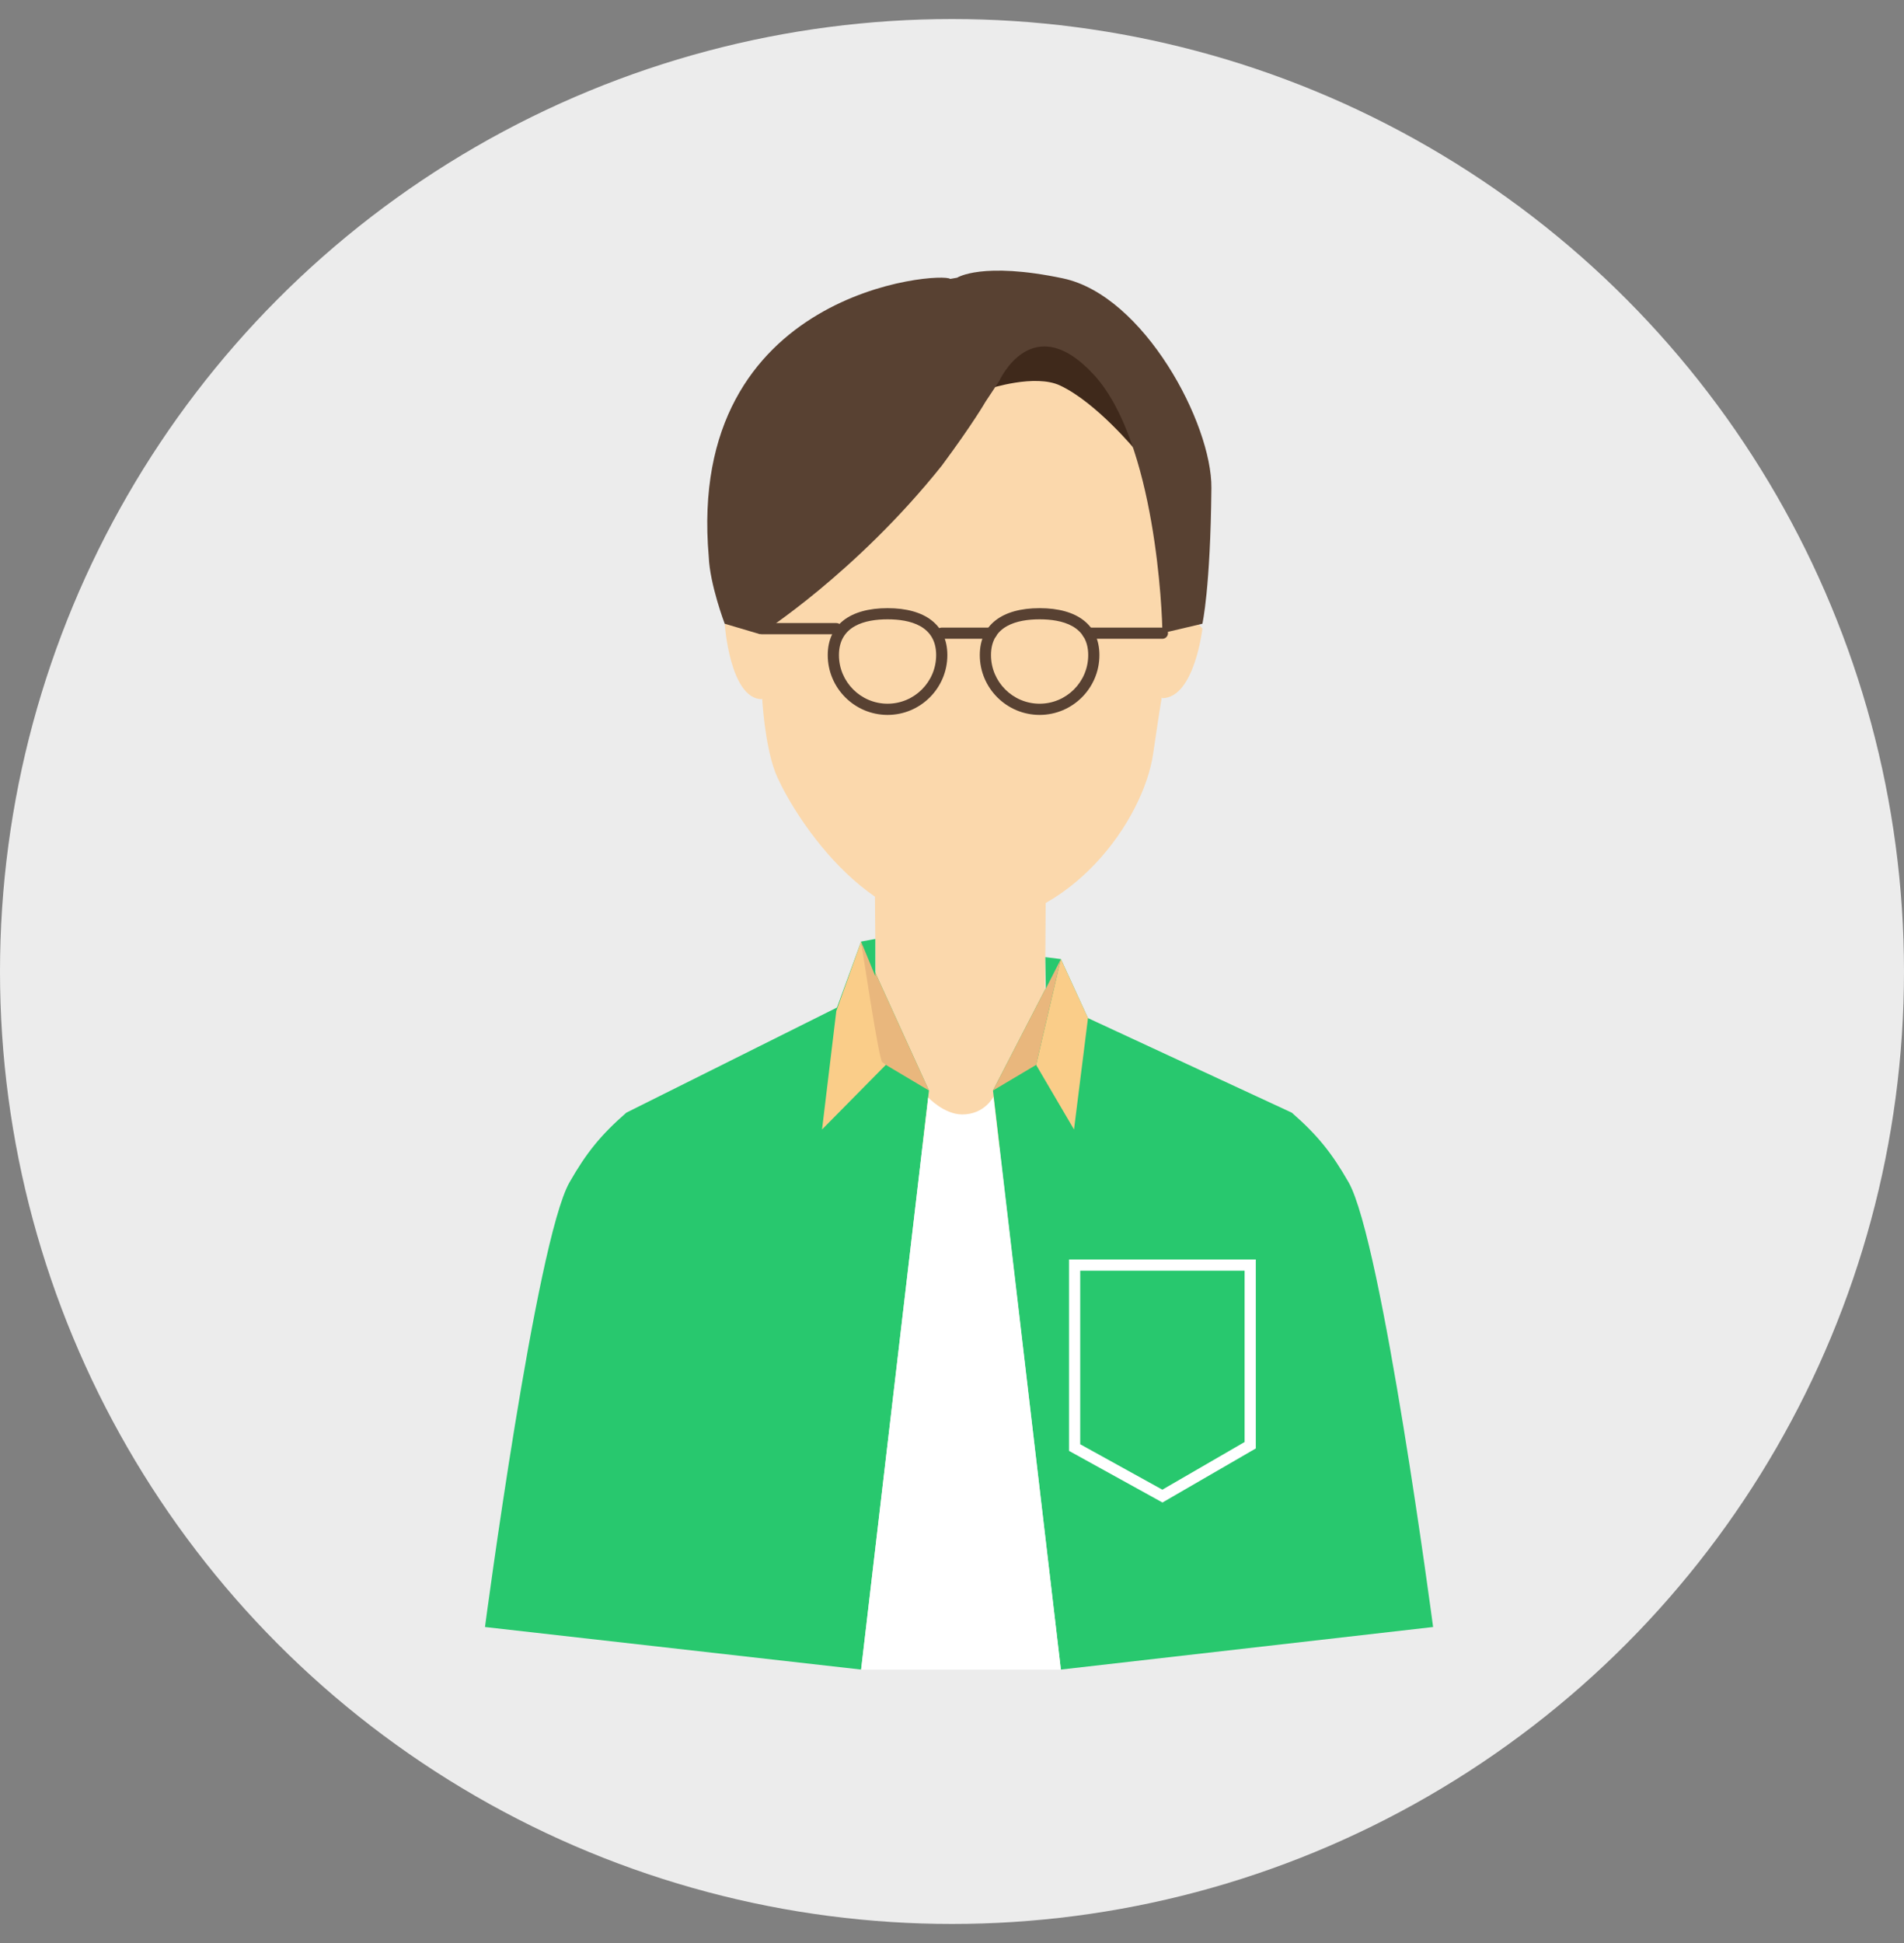
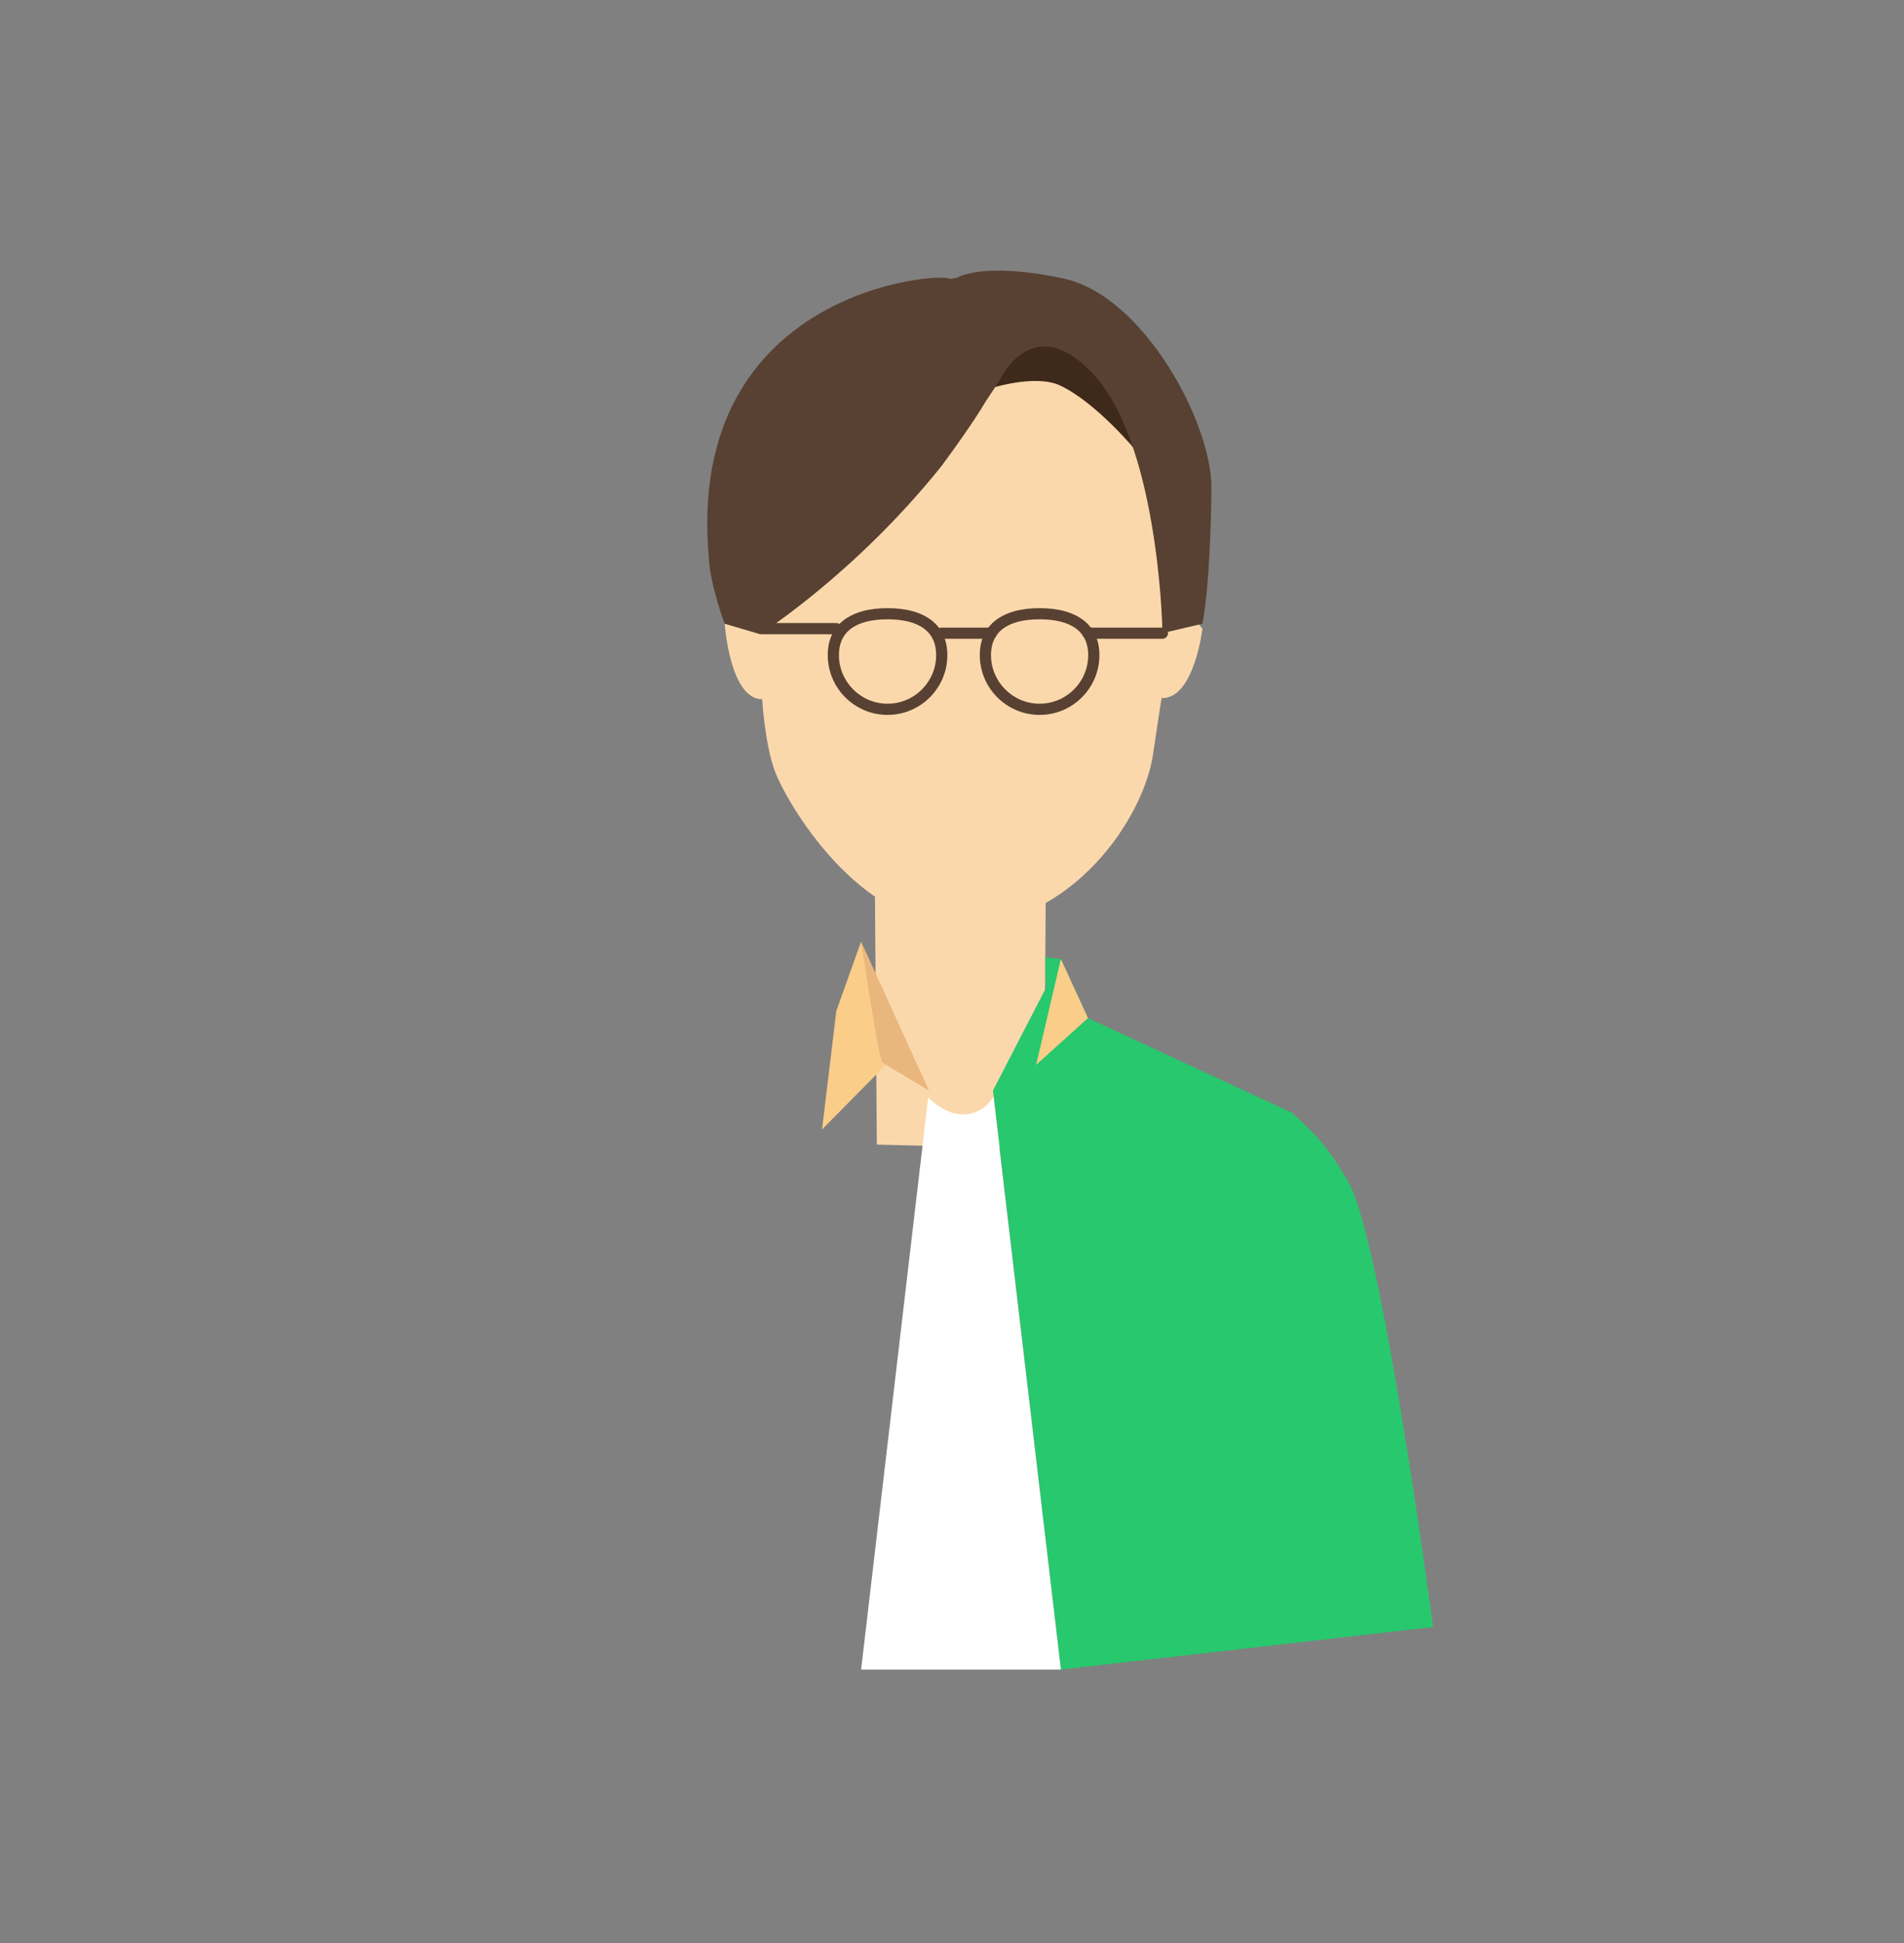
<svg xmlns="http://www.w3.org/2000/svg" width="50" height="51" viewBox="0 0 50 51" fill="none">
  <rect x="0" y="0" width="50" height="51" fill="#808080" stroke="none" />
-   <circle cx="25" cy="25.5" r="25" fill="#ECECEC" />
  <path d="M22.977 23.535L23.026 30.043L27.417 30.156L27.46 23.701L22.977 23.535Z" fill="#FBD8AC" />
  <path d="M31.132 15.972C31.244 13.016 30.062 8.597 24.968 8.428C19.874 8.259 19.452 16.337 19.452 16.337L19.031 16.373C19.031 16.373 19.164 18.34 20.005 18.353L20.015 18.335C20.015 18.335 20.078 19.517 20.352 20.252C20.625 20.987 22.514 24.366 25.327 24.303C28.14 24.241 30.029 21.512 30.281 19.79C30.534 18.068 30.513 18.308 30.513 18.308L30.526 18.326C31.366 18.313 31.576 16.5 31.576 16.5L31.132 15.972H31.132Z" fill="#FBD8AC" />
-   <path d="M22.613 24.713L21.979 26.446L16.447 29.206C15.776 29.793 15.401 30.255 14.958 31.03C14.075 32.573 12.736 42.706 12.736 42.706L22.613 43.823L24.395 28.625L22.613 24.713H22.613Z" fill="#28C86E" />
  <path d="M35.413 31.03C34.969 30.255 34.595 29.793 33.924 29.206L28.57 26.723L27.859 25.172L26.076 28.624L27.859 43.823L37.634 42.706C37.634 42.706 36.296 32.573 35.413 31.03L35.413 31.03Z" fill="#28C86E" />
  <path d="M22.613 24.713L23.262 27.951L21.587 29.647L21.962 26.537L22.613 24.713Z" fill="#FACD89" />
-   <path d="M27.859 25.172L27.209 27.951L28.204 29.647L28.571 26.723L27.859 25.172Z" fill="#FACD89" />
+   <path d="M27.859 25.172L27.209 27.951L28.571 26.723L27.859 25.172Z" fill="#FACD89" />
  <path d="M23.308 18.765C22.442 18.765 21.737 18.061 21.737 17.195C21.737 16.412 22.31 15.963 23.308 15.963C24.305 15.963 24.878 16.412 24.878 17.195C24.878 18.061 24.173 18.765 23.308 18.765ZM23.308 16.256C22.725 16.256 22.031 16.419 22.031 17.195C22.031 17.899 22.604 18.471 23.308 18.471C24.011 18.471 24.584 17.899 24.584 17.195C24.584 16.419 23.89 16.256 23.308 16.256Z" fill="#584132" />
  <path d="M27.301 18.765C26.435 18.765 25.73 18.061 25.73 17.195C25.73 16.412 26.303 15.963 27.301 15.963C28.298 15.963 28.871 16.412 28.871 17.195C28.871 18.061 28.166 18.765 27.301 18.765ZM27.301 16.256C26.718 16.256 26.024 16.419 26.024 17.195C26.024 17.899 26.597 18.471 27.301 18.471C28.004 18.471 28.577 17.899 28.577 17.195C28.577 16.419 27.883 16.256 27.301 16.256Z" fill="#584132" />
  <path d="M26.034 16.767H24.731C24.65 16.767 24.584 16.701 24.584 16.62C24.584 16.538 24.65 16.473 24.731 16.473H26.034C26.115 16.473 26.181 16.538 26.181 16.62C26.181 16.701 26.115 16.767 26.034 16.767Z" fill="#584132" />
  <path d="M21.963 16.648H20.004C19.923 16.648 19.857 16.582 19.857 16.5C19.857 16.419 19.923 16.354 20.004 16.354H21.963C22.044 16.354 22.11 16.419 22.11 16.5C22.11 16.582 22.044 16.648 21.963 16.648Z" fill="#584132" />
  <path d="M30.525 16.767H28.568C28.487 16.767 28.421 16.701 28.421 16.62C28.421 16.538 28.487 16.473 28.568 16.473H30.525C30.606 16.473 30.672 16.538 30.672 16.62C30.672 16.701 30.606 16.767 30.525 16.767Z" fill="#584132" />
-   <path d="M26.076 28.624L27.209 27.951L27.859 25.172L26.076 28.624Z" fill="#E9B77D" />
  <path d="M26.088 28.787C26.088 28.787 25.858 29.254 25.265 29.252C24.79 29.25 24.375 28.806 24.375 28.806L22.613 43.824H27.86L26.088 28.787H26.088Z" fill="white" />
-   <path d="M30.527 39.438L28.073 38.083V33.059H32.978V38.019L30.527 39.438ZM28.367 37.909L30.524 39.101L32.684 37.85V33.353H28.367V37.909Z" fill="white" />
  <path d="M22.613 24.713C22.613 24.713 23.083 27.848 23.167 27.876L23.263 27.951L24.396 28.625L22.613 24.713V24.713Z" fill="#E9B77D" />
  <path d="M25.981 10.203C25.981 10.203 27.135 8.346 28.177 9.021C29.218 9.696 29.837 11.836 29.837 11.836C29.837 11.836 28.796 10.569 27.839 10.119C27.178 9.808 25.981 10.203 25.981 10.203V10.203Z" fill="#3F291B" />
  <path d="M27.916 7.307C25.792 6.86 25.135 7.289 25.135 7.289L24.953 7.321C24.738 7.126 18.003 7.589 18.612 14.613C18.64 15.34 19.031 16.372 19.031 16.372L19.958 16.646C19.958 16.646 22.466 15.057 24.731 12.224C25.569 11.093 25.878 10.548 25.878 10.548L26.239 10.003C26.239 10.003 27.102 8.075 28.724 9.835C30.346 11.595 30.525 16.108 30.525 16.619L31.575 16.372C31.575 16.372 31.787 15.453 31.812 12.811C31.829 11.12 30.038 7.754 27.915 7.307L27.916 7.307Z" fill="#584132" />
  <path d="M27.451 25.123L27.859 25.174L27.464 25.949L27.451 25.123Z" fill="#28C86E" />
-   <path d="M22.613 24.714L22.986 24.646V25.622L22.613 24.714Z" fill="#28C86E" />
</svg>